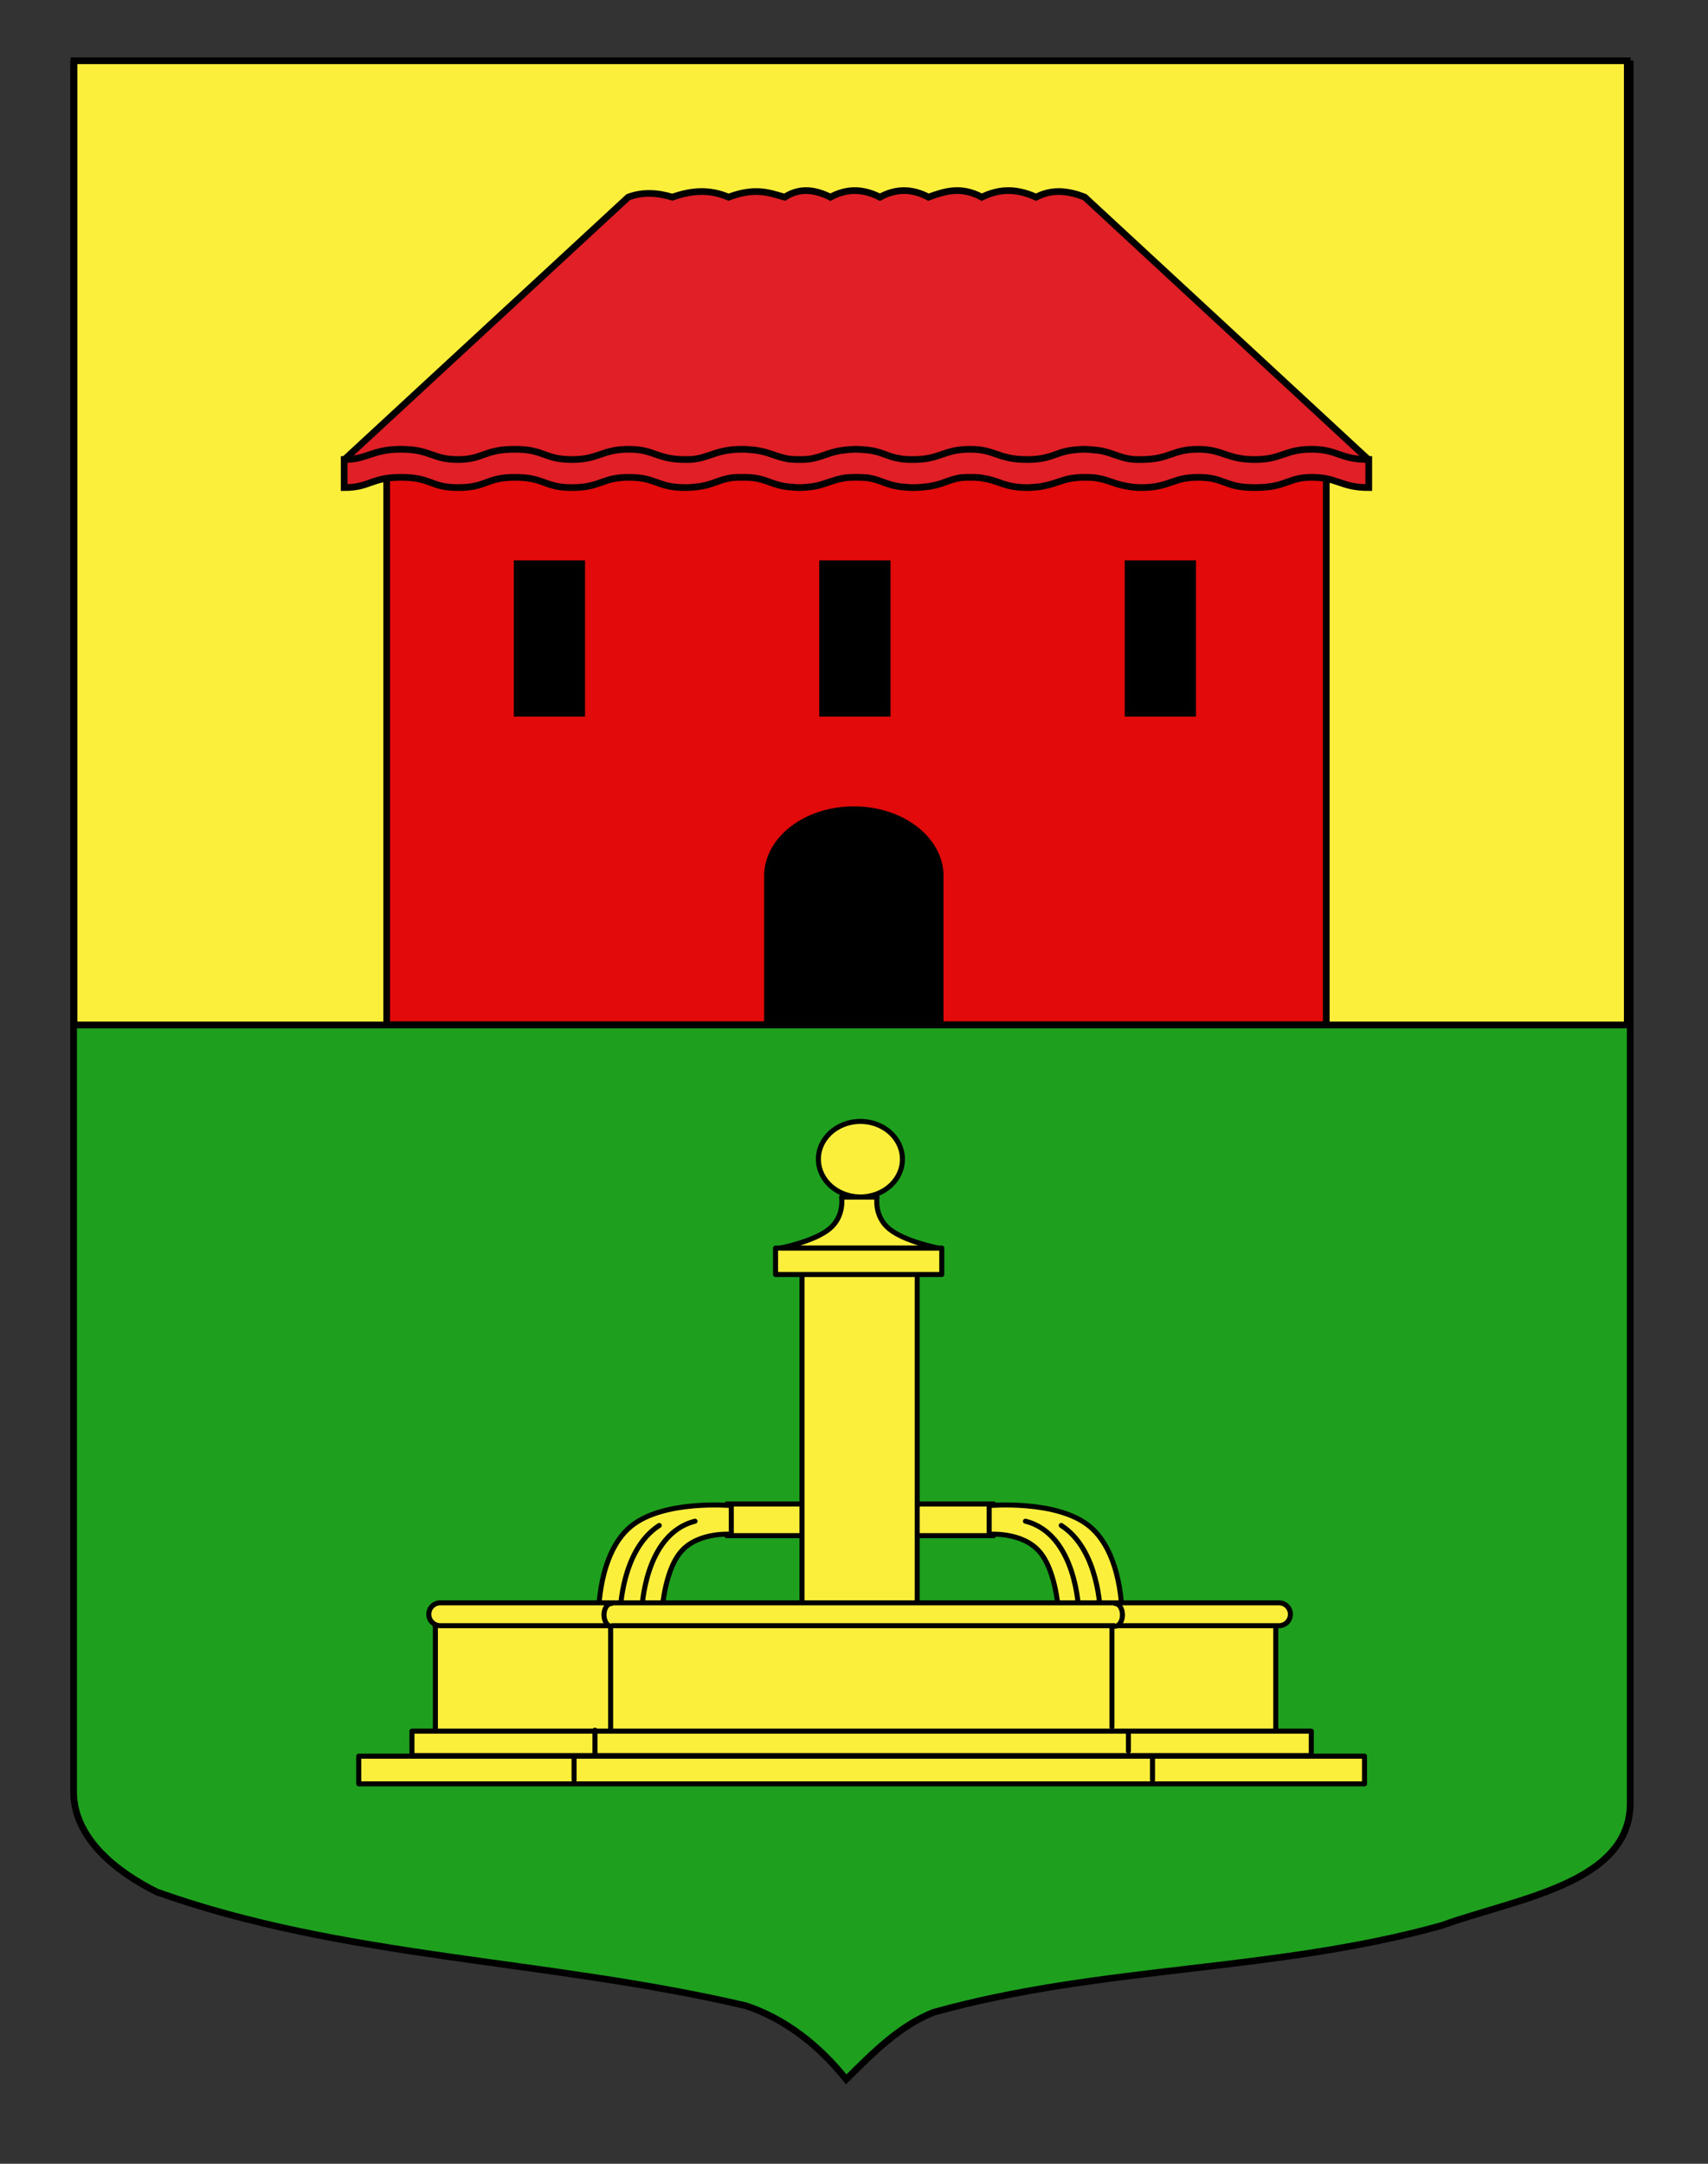
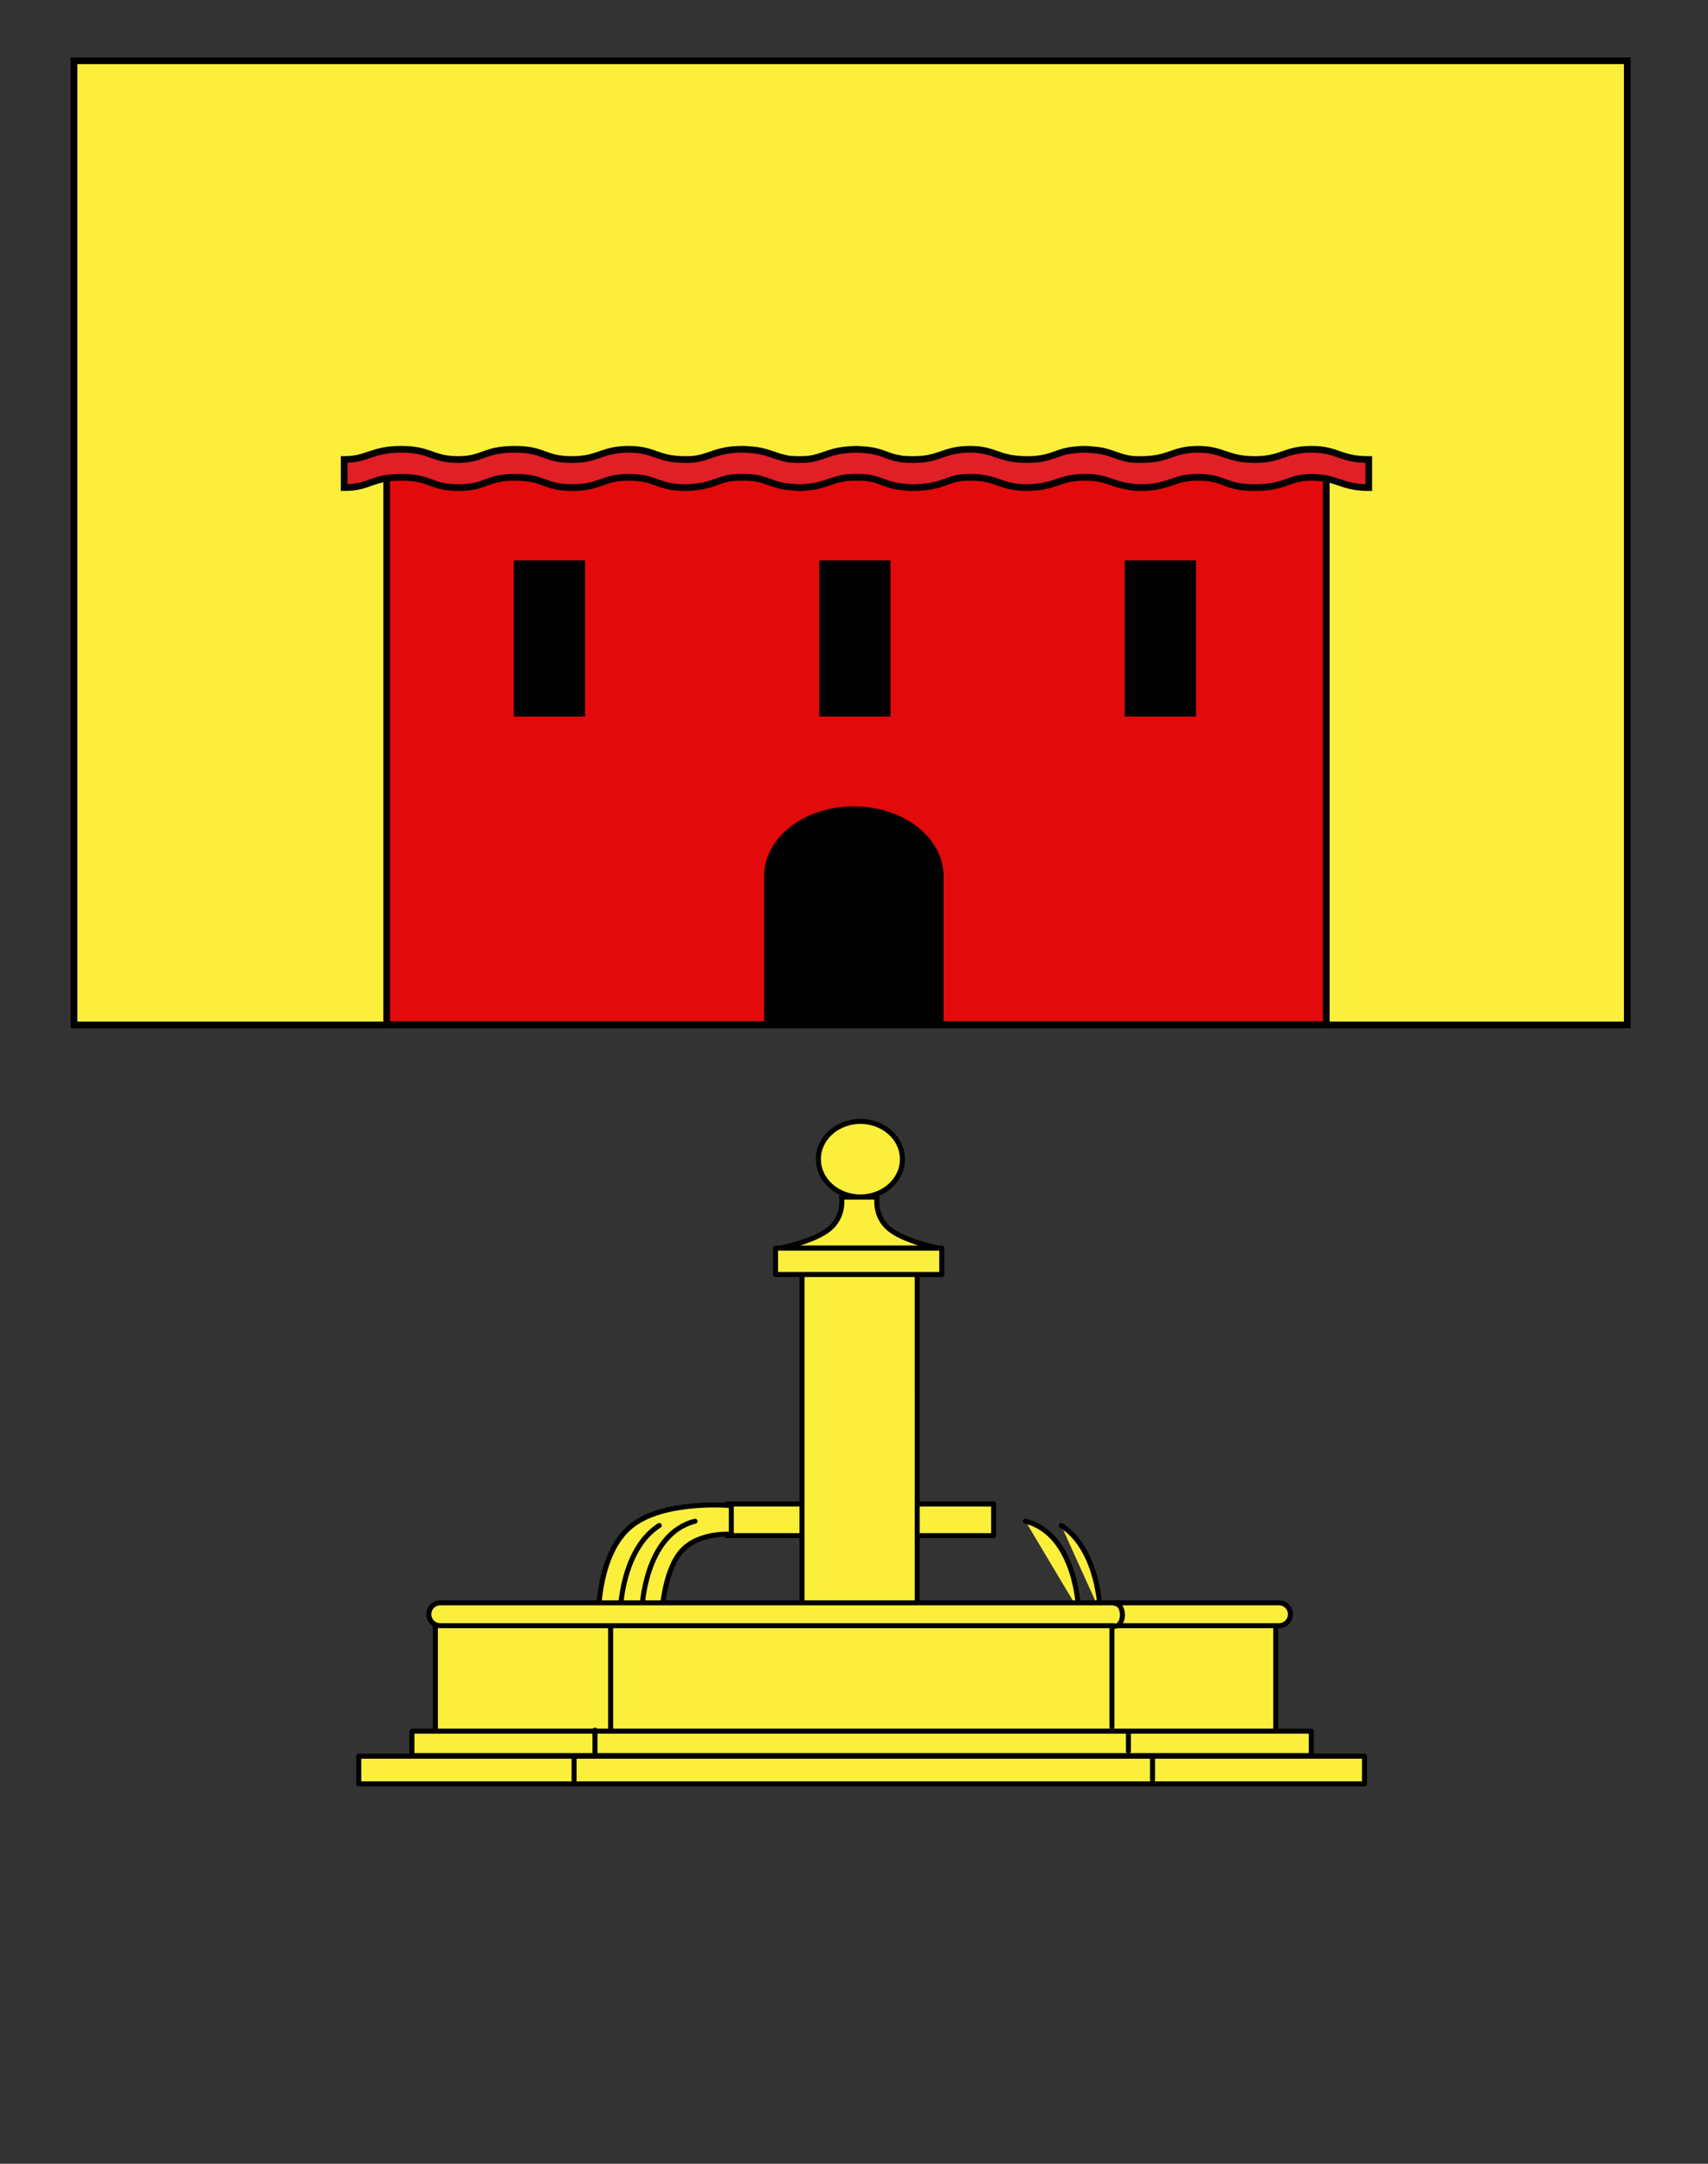
<svg xmlns="http://www.w3.org/2000/svg" version="1.1" id="Layer_1" x="0px" y="0px" width="255.118px" height="323.148px" viewBox="0 0 255.118 323.148" enable-background="new 0 0 255.118 323.148" xml:space="preserve">
  <rect x="0" y="0" width="255.118" height="323.148" fill="#333333" stroke="none" />
  <g id="Calque_2">
-     <path fill="#1EA01E" stroke="#000000" d="M10.994,9.546c78,0,154.504,0,232.504,0c0,135.583,0,149.083,0,259.75   c0,12.043-17.1,14.25-28.101,18.25c-25,7-51,6-76,13c-5,2-9,6-13,10c-4-5-9-9-15-11c-30-7-60-7-88-17c-6-3-12.406-8-12.406-15   C10.994,244.005,10.994,145.921,10.994,9.546z" />
-   </g>
+     </g>
  <rect x="11.059" y="9.074" fill="#FCEF3C" stroke="#000000" stroke-miterlimit="10" width="232" height="144" />
  <g id="Maison">
    <rect id="rect16687" x="57.758" y="68.798" fill="#E20A0A" stroke="#010101" width="140.342" height="84.234" />
    <rect id="Fenetre_2_" x="168.497" y="84.197" stroke="#010101" width="9.639" height="22.318" />
    <rect id="Fenetre_1_" x="122.872" y="84.197" stroke="#010101" width="9.639" height="22.318" />
    <rect id="Fenetre" x="77.247" y="84.197" stroke="#010101" width="9.639" height="22.318" />
    <path id="Porche" stroke="#010101" d="M140.438,130.854c0-5.482-5.775-9.927-12.903-9.927c-7.126,0-12.903,4.445-12.903,9.927   c0,0.384,0,21.422,0,21.422h25.795v-21.268C140.428,130.956,140.438,130.906,140.438,130.854z" />
    <g id="Toit">
-       <path id="path16809" fill="#E01F26" stroke="#010101" d="M93.832,29.446c2.198-0.829,4.398-0.661,6.601,0    c2.638-0.933,5.373-1.296,8.387,0c4.098-1.535,6.12-0.621,8.392,0c2.276-1.48,4.551-1.126,6.826,0    c2.133-1.141,4.505-1.467,7.396,0c2.239-1.221,4.631-1.394,7.249,0c2.402-0.876,4.822-1.685,7.965,0    c2.234-1.083,4.745-1.52,8.105,0c1.807-0.917,3.968-1.31,7.277,0l42.349,39.185l-0.009,2.501L51.465,70.717l-0.037-2.072    L93.832,29.446L93.832,29.446z" />
      <path id="path16811" fill="#E01F26" stroke="#010101" d="M59.888,67.097c-4.324,0-5.039,1.535-8.483,1.535v4.187    c3.886,0,4.011-1.534,8.483-1.534c4.619,0,4.354,1.534,8.533,1.534c4.326,0,4.162-1.534,8.485-1.534    c4.468,0,4.354,1.534,8.532,1.534c4.326,0,4.451-1.534,8.485-1.534c4.175,0,4.159,1.534,8.482,1.534c0.019,0,0.031,0,0.049,0    c0.552,0,1.015-0.039,1.438-0.093c2.576-0.245,3.371-1.121,5.556-1.396c0.439-0.041,0.93-0.045,1.489-0.045    c0.522,0,0.936,0.004,1.339,0.045c2.424,0.251,3.056,1.145,5.656,1.396c0.052,0.006,0.096-0.005,0.148,0    c0.401,0.035,0.833,0.093,1.339,0.093c0.544,0,1.01-0.05,1.438-0.093c0.837-0.082,1.479-0.238,2.036-0.417    c1.203-0.355,2.099-0.797,3.621-0.977c0.42-0.042,0.898-0.046,1.439-0.046c0.481,0,0.914,0.005,1.29,0.046    c0.045,0.005,0.105-0.004,0.148,0c2.216,0.274,2.891,1.15,5.506,1.396c0.445,0.042,0.959,0.093,1.539,0.093    c0.596,0,1.119-0.049,1.588-0.093c2.735-0.246,3.531-1.121,5.557-1.396c0.398-0.042,0.834-0.046,1.34-0.046    c0.484,0,0.896,0.004,1.287,0.046c0.032,0.004,0.072-0.002,0.102,0c0.352,0.042,0.694,0.121,0.991,0.187    c0.028,0.005,0.069-0.005,0.101,0c0.641,0.148,1.178,0.32,1.736,0.511c0.252,0.086,0.522,0.198,0.791,0.28    c0.854,0.268,1.902,0.51,3.523,0.51c0.516-0.001,0.98-0.051,1.389-0.093c0.029-0.002,0.068,0.004,0.1,0    c0.419-0.045,0.805-0.11,1.139-0.187c1.406-0.287,2.262-0.736,3.523-1.022c0.629-0.128,1.354-0.233,2.329-0.233    c0.522,0,0.987,0.005,1.392,0.045c0.015,0.002,0.035,0,0.048,0c0.384,0.042,0.737,0.118,1.042,0.186    c0.015,0.004,0.035-0.001,0.051,0c1.293,0.3,2.047,0.746,3.471,1.024c0.656,0.128,1.431,0.279,2.482,0.279    c4.346,0,4.646-1.534,8.531-1.534c4.035,0,3.858,1.534,8.483,1.534c4.772,0,4.892-1.534,8.486-1.534    c3.883,0,4.354,1.534,8.531,1.534v-4.187c-4.332,0-4.646-1.535-8.531-1.535c-4.036,0-4.445,1.535-8.486,1.535    c-4.188,0-4.743-1.535-8.483-1.535c-3.884,0-4.209,1.535-8.531,1.535c-0.523,0-0.979-0.002-1.391-0.046    c-1.76-0.227-2.785-0.907-4.515-1.257c-0.015-0.002-0.033,0.004-0.048,0c-0.334-0.072-0.73-0.096-1.141-0.139    c-0.426-0.042-0.865-0.093-1.389-0.093c-0.522,0-0.977,0.054-1.391,0.093c-0.016,0.002-0.029-0.001-0.049,0    c-1.689,0.168-2.553,0.619-3.668,0.977c-0.871,0.267-1.891,0.459-3.375,0.464c-1.083,0-1.933-0.089-2.63-0.232    c-0.332-0.067-0.657-0.148-0.941-0.232c-0.015-0.006-0.035,0.003-0.05,0c-0.282-0.085-0.533-0.188-0.793-0.28    c-0.014-0.003-0.036,0.005-0.051,0c-1.098-0.382-2.124-0.79-4.066-0.79c-4.032,0-4.443,1.534-8.484,1.534    c-0.504,0-0.977-0.007-1.388-0.047c-0.017-0.001-0.032,0.002-0.049,0c-0.389-0.038-0.716-0.122-1.042-0.186    c-0.035-0.007-0.068,0.008-0.1,0c-1.539-0.362-2.352-1.003-4.466-1.209c-0.06-0.005-0.137,0.004-0.197,0    c-0.368-0.041-0.794-0.09-1.242-0.093c-0.578,0-1.085,0.051-1.539,0.093c-2.719,0.252-3.53,1.144-5.757,1.395    c-0.382,0.033-0.771,0.047-1.238,0.047c-0.486,0-0.901-0.009-1.291-0.047c-0.036-0.004-0.065,0.005-0.099,0    c-0.358-0.036-0.646-0.126-0.943-0.186c-1.311-0.298-2.157-0.788-3.67-1.068c-0.305-0.066-0.625-0.101-0.993-0.141    c-0.03-0.003-0.07,0.002-0.1,0c-0.415-0.042-0.866-0.093-1.39-0.093c-1.082,0-1.947,0.089-2.679,0.234    c-1.826,0.358-2.872,1.046-4.665,1.256c-0.356,0.042-0.708,0.045-1.141,0.045c-0.018,0.001-0.03,0-0.05,0    c-4.323,0-4.596-1.534-8.482-1.534c-4.032,0-4.452,1.534-8.483,1.534c-4.178,0-4.064-1.534-8.534-1.534    c-4.618,0-4.742,1.534-8.483,1.534C64.536,68.631,64.358,67.097,59.888,67.097L59.888,67.097z" />
    </g>
  </g>
  <g id="Fontaine">
    <g id="Goulots">
      <rect id="Goulot_1_" x="108.562" y="224.613" fill="#FCEF3C" stroke="#000000" stroke-width="0.75" stroke-linecap="round" stroke-linejoin="round" width="12.206" height="4.73" />
      <g id="Eau_1_">
        <path id="rect15551_1_" fill="#FCEF3C" stroke="#000000" stroke-width="0.75" stroke-linecap="round" stroke-linejoin="round" d="     M109.233,224.845c0,0-10.174-0.905-15.031,3.139c-4.87,4.055-4.786,12.992-4.786,12.992h9.448c0,0,0.271-6.26,2.864-9.255     c2.592-2.996,7.505-2.579,7.505-2.579L109.233,224.845L109.233,224.845z" />
        <path id="path16427_1_" fill="#FCEF3C" stroke="#000000" stroke-width="0.75" stroke-linecap="round" stroke-linejoin="round" d="     M98.474,227.82c-5.66,3.609-5.83,12.887-5.83,12.887" />
        <path id="path17302_1_" fill="#FCEF3C" stroke="#000000" stroke-width="0.75" stroke-linecap="round" stroke-linejoin="round" d="     M103.813,227.187c-7.634,1.917-7.945,13.311-7.945,13.311" />
      </g>
      <rect id="Goulot" x="136.215" y="224.613" fill="#FCEF3C" stroke="#000000" stroke-width="0.75" stroke-linecap="round" stroke-linejoin="round" width="12.205" height="4.73" />
      <g id="Eau">
-         <path id="rect15551" fill="#FCEF3C" stroke="#000000" stroke-width="0.75" stroke-linecap="round" stroke-linejoin="round" d="     M147.75,229.142c0,0,4.913-0.417,7.506,2.579c2.593,2.995,2.864,9.255,2.864,9.255h9.448c0,0,0.083-8.938-4.786-12.992     c-4.857-4.043-15.032-3.139-15.032-3.139V229.142L147.75,229.142z" />
        <path id="path16427" fill="#FCEF3C" stroke="#000000" stroke-width="0.75" stroke-linecap="round" stroke-linejoin="round" d="     M164.338,240.707c0,0-0.169-9.277-5.828-12.887" />
        <path id="path17302" fill="#FCEF3C" stroke="#000000" stroke-width="0.75" stroke-linecap="round" stroke-linejoin="round" d="     M161.115,240.498c0,0-0.311-11.393-7.944-13.311" />
      </g>
    </g>
    <path id="Colonne" fill="#FCEF3C" stroke="#000000" stroke-width="0.75" stroke-linecap="round" stroke-linejoin="round" d="   M137,190.148h-17.209v54.368h17.21L137,190.148L137,190.148z" />
    <g id="Bassin_1_">
      <rect x="65.031" y="240.605" fill="#FCEF3C" stroke="#000000" stroke-width="0.75" stroke-linecap="round" stroke-linejoin="round" width="125.528" height="25.109" />
      <line fill="#FCEF3C" stroke="#000000" stroke-width="0.75" stroke-linecap="round" stroke-linejoin="round" x1="166.087" y1="240.634" x2="166.087" y2="257.914" />
      <line fill="#FCEF3C" stroke="#000000" stroke-width="0.75" stroke-linecap="round" stroke-linejoin="round" x1="91.208" y1="240.993" x2="91.208" y2="258.094" />
    </g>
    <g id="Socle">
      <path id="rect15524" fill="#FCEF3C" stroke="#000000" stroke-width="0.75" stroke-linecap="round" stroke-linejoin="round" d="    M195.864,258.536H61.53v3.65h134.334V258.536z" />
      <path id="rect15526" fill="#FCEF3C" stroke="#000000" stroke-width="0.75" stroke-linecap="round" stroke-linejoin="round" d="    M203.811,262.278H53.583v4.134h150.228V262.278z" />
      <line fill="#FCEF3C" stroke="#000000" stroke-width="0.75" stroke-linecap="round" stroke-linejoin="round" x1="88.867" y1="258.393" x2="88.867" y2="261.754" />
      <line fill="#FCEF3C" stroke="#000000" stroke-width="0.75" stroke-linecap="round" stroke-linejoin="round" x1="85.747" y1="262.714" x2="85.747" y2="265.834" />
      <line fill="#FCEF3C" stroke="#000000" stroke-width="0.75" stroke-linecap="round" stroke-linejoin="round" x1="168.547" y1="258.634" x2="168.547" y2="261.513" />
      <line fill="#FCEF3C" stroke="#000000" stroke-width="0.75" stroke-linecap="round" stroke-linejoin="round" x1="172.147" y1="262.714" x2="172.147" y2="265.834" />
    </g>
    <rect id="rect15532" x="115.842" y="186.392" fill="#FCEF3C" stroke="#000000" stroke-width="0.75" stroke-linecap="round" stroke-linejoin="round" width="24.827" height="3.949" />
    <path id="path15534" fill="#FCEF3C" stroke="#000000" stroke-width="0.75" stroke-linecap="round" stroke-linejoin="round" d="   M130.667,167.818c-3.257-1.066-6.86,0.441-8.047,3.369c-1.188,2.928,0.491,6.166,3.748,7.233c3.257,1.066,6.86-0.442,8.047-3.37   c1.167-2.878-0.434-6.066-3.606-7.185" />
    <path id="rect15545" fill="#FCEF3C" stroke="#000000" stroke-width="0.75" stroke-linecap="round" stroke-linejoin="round" d="   M131.003,178.78h-5.301c0,0,0.49,2.822-1.786,4.724c-2.275,1.9-7.316,2.879-7.316,2.879h23.506c0,0-5.041-0.979-7.316-2.879   C130.513,181.602,131.003,178.78,131.003,178.78z" />
    <g id="Margelle_1_">
      <path fill="#FCEF3C" stroke="#000000" stroke-width="0.75" stroke-linecap="round" stroke-linejoin="round" d="M192.746,241.084    c0,0.943-0.768,1.709-1.715,1.709H65.763c-0.947,0-1.715-0.766-1.715-1.709l0,0c0-0.945,0.768-1.711,1.715-1.711h125.269    C191.978,239.373,192.746,240.138,192.746,241.084L192.746,241.084z" />
-       <path fill="#FCEF3C" stroke="#000000" stroke-width="0.75" stroke-linecap="round" stroke-linejoin="round" d="M91.311,242.872    c-0.604,0-1.094-0.76-1.094-1.698c0-0.938,0.489-1.699,1.094-1.699" />
      <path fill="#FCEF3C" stroke="#000000" stroke-width="0.75" stroke-linecap="round" stroke-linejoin="round" d="M166.562,242.872    c0.604,0,1.094-0.76,1.094-1.698c0-0.938-0.489-1.699-1.094-1.699" />
    </g>
  </g>
</svg>